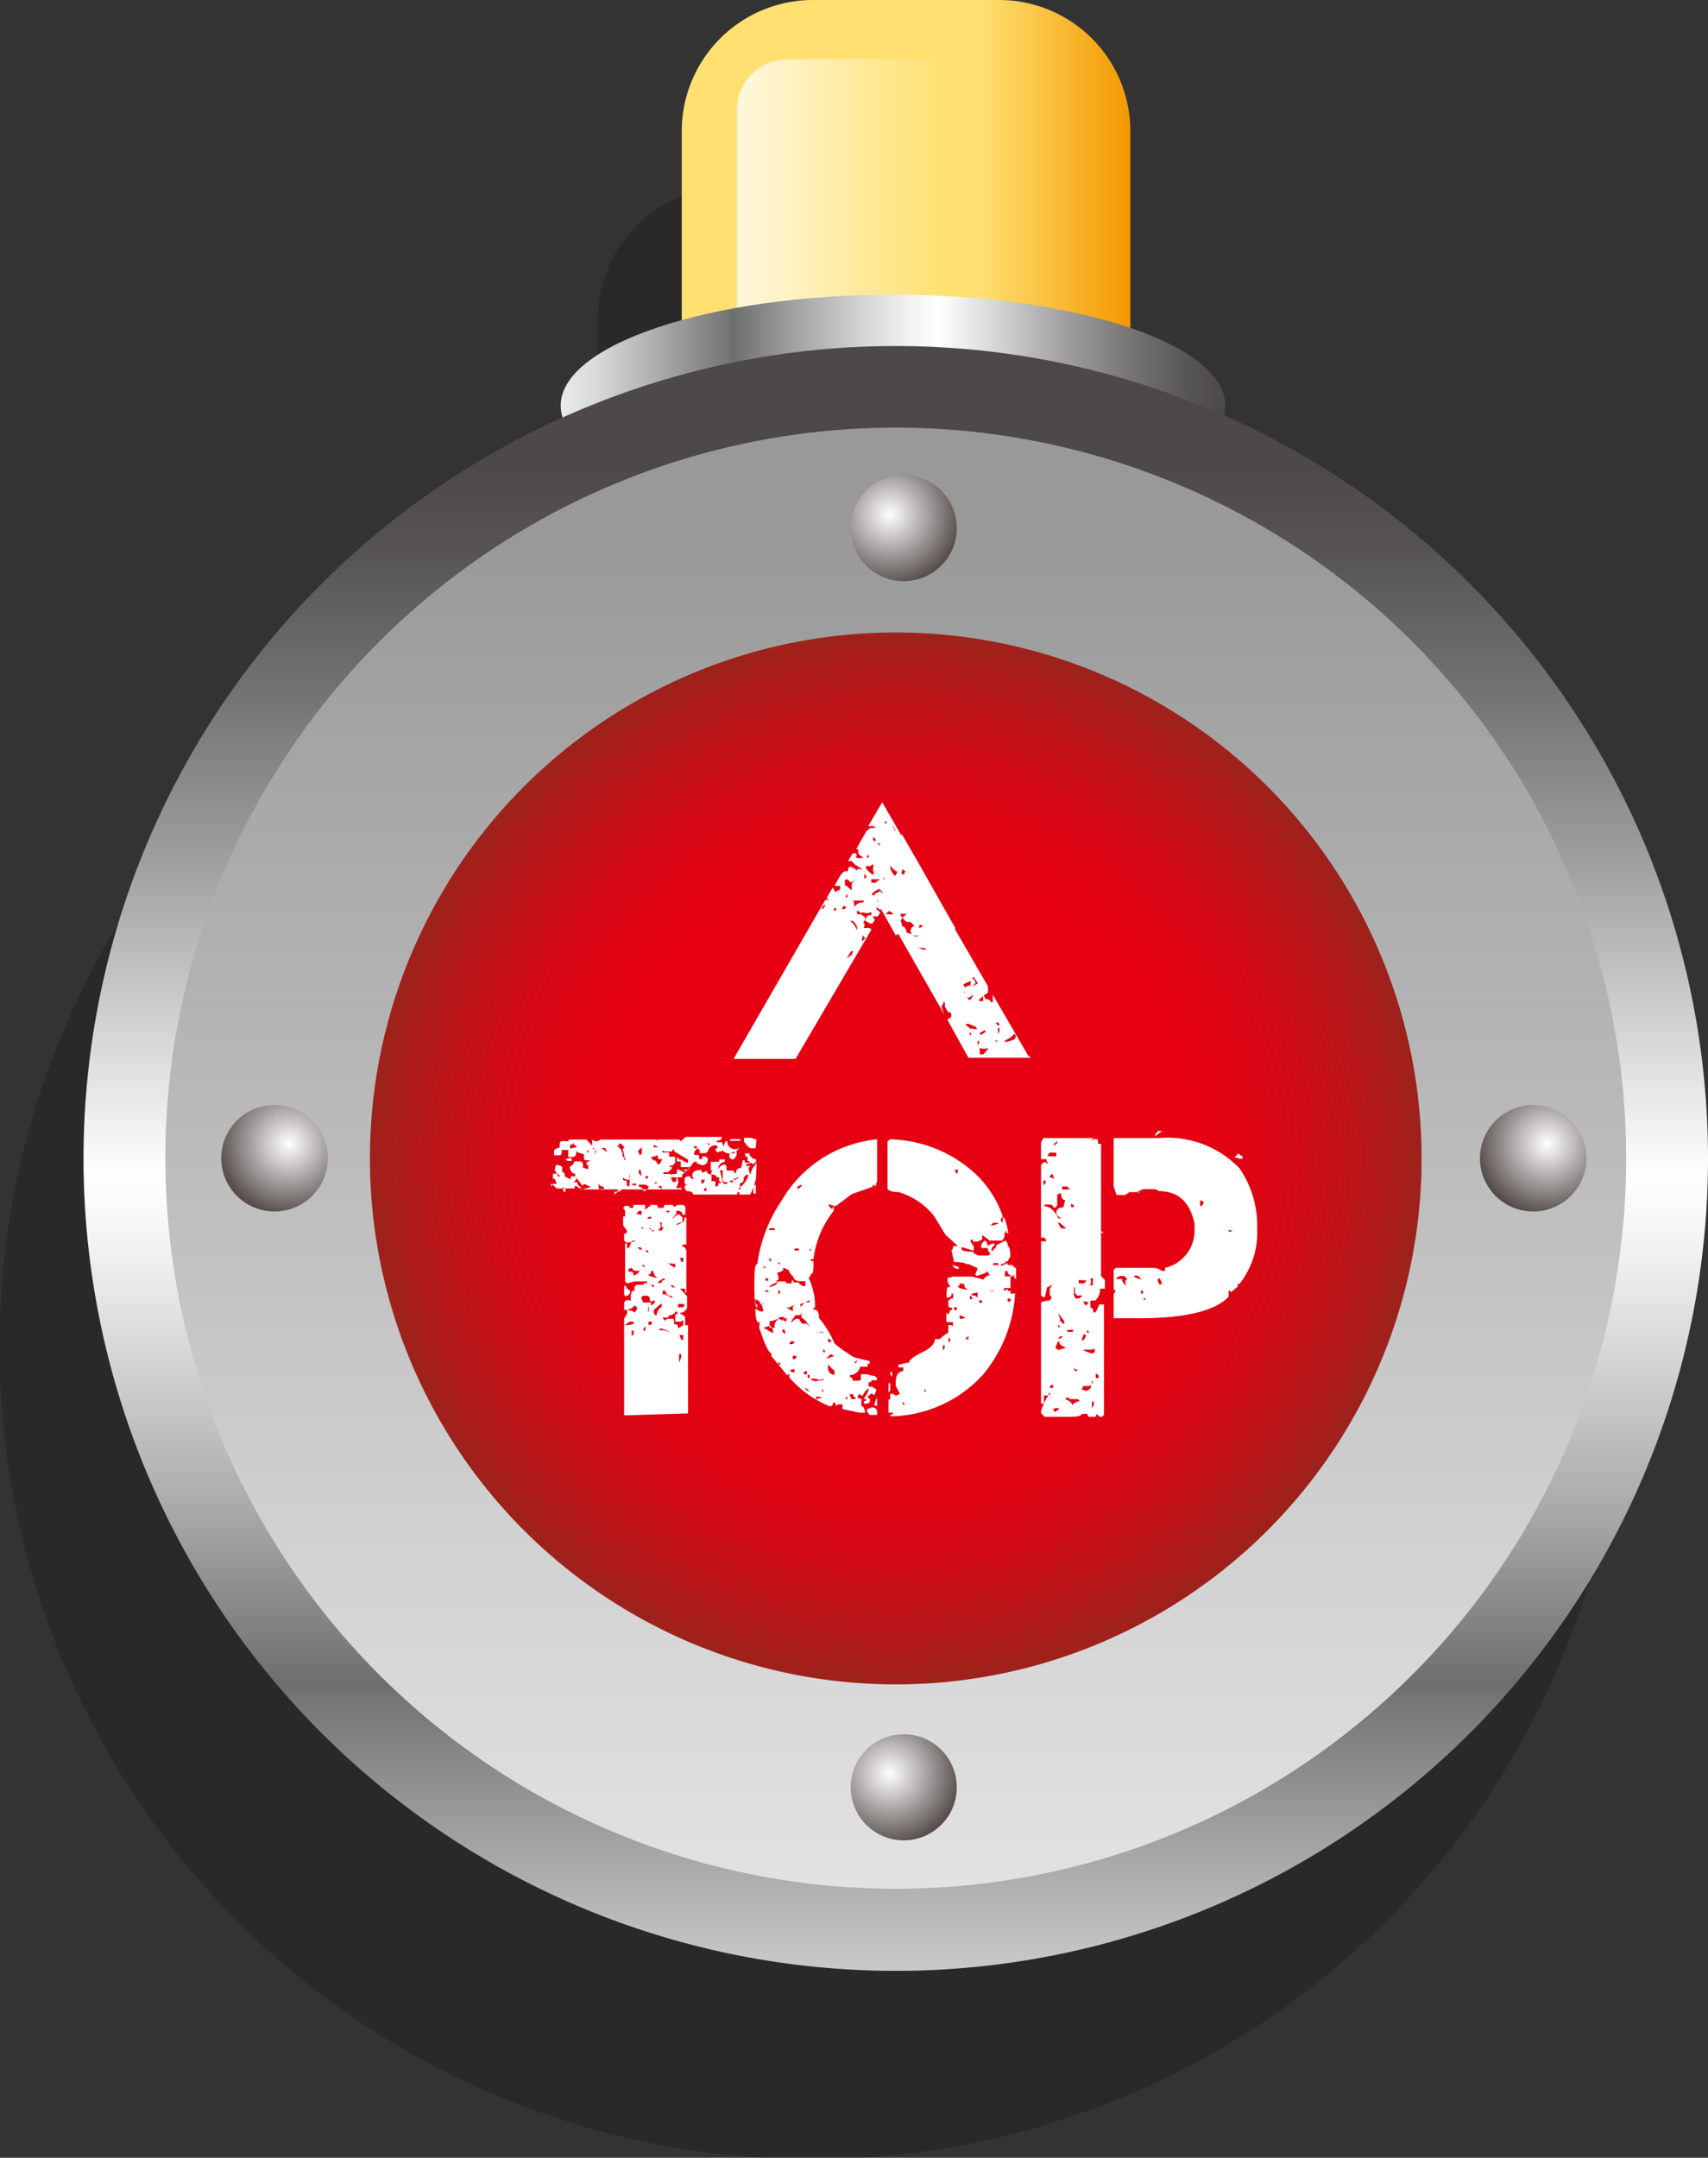
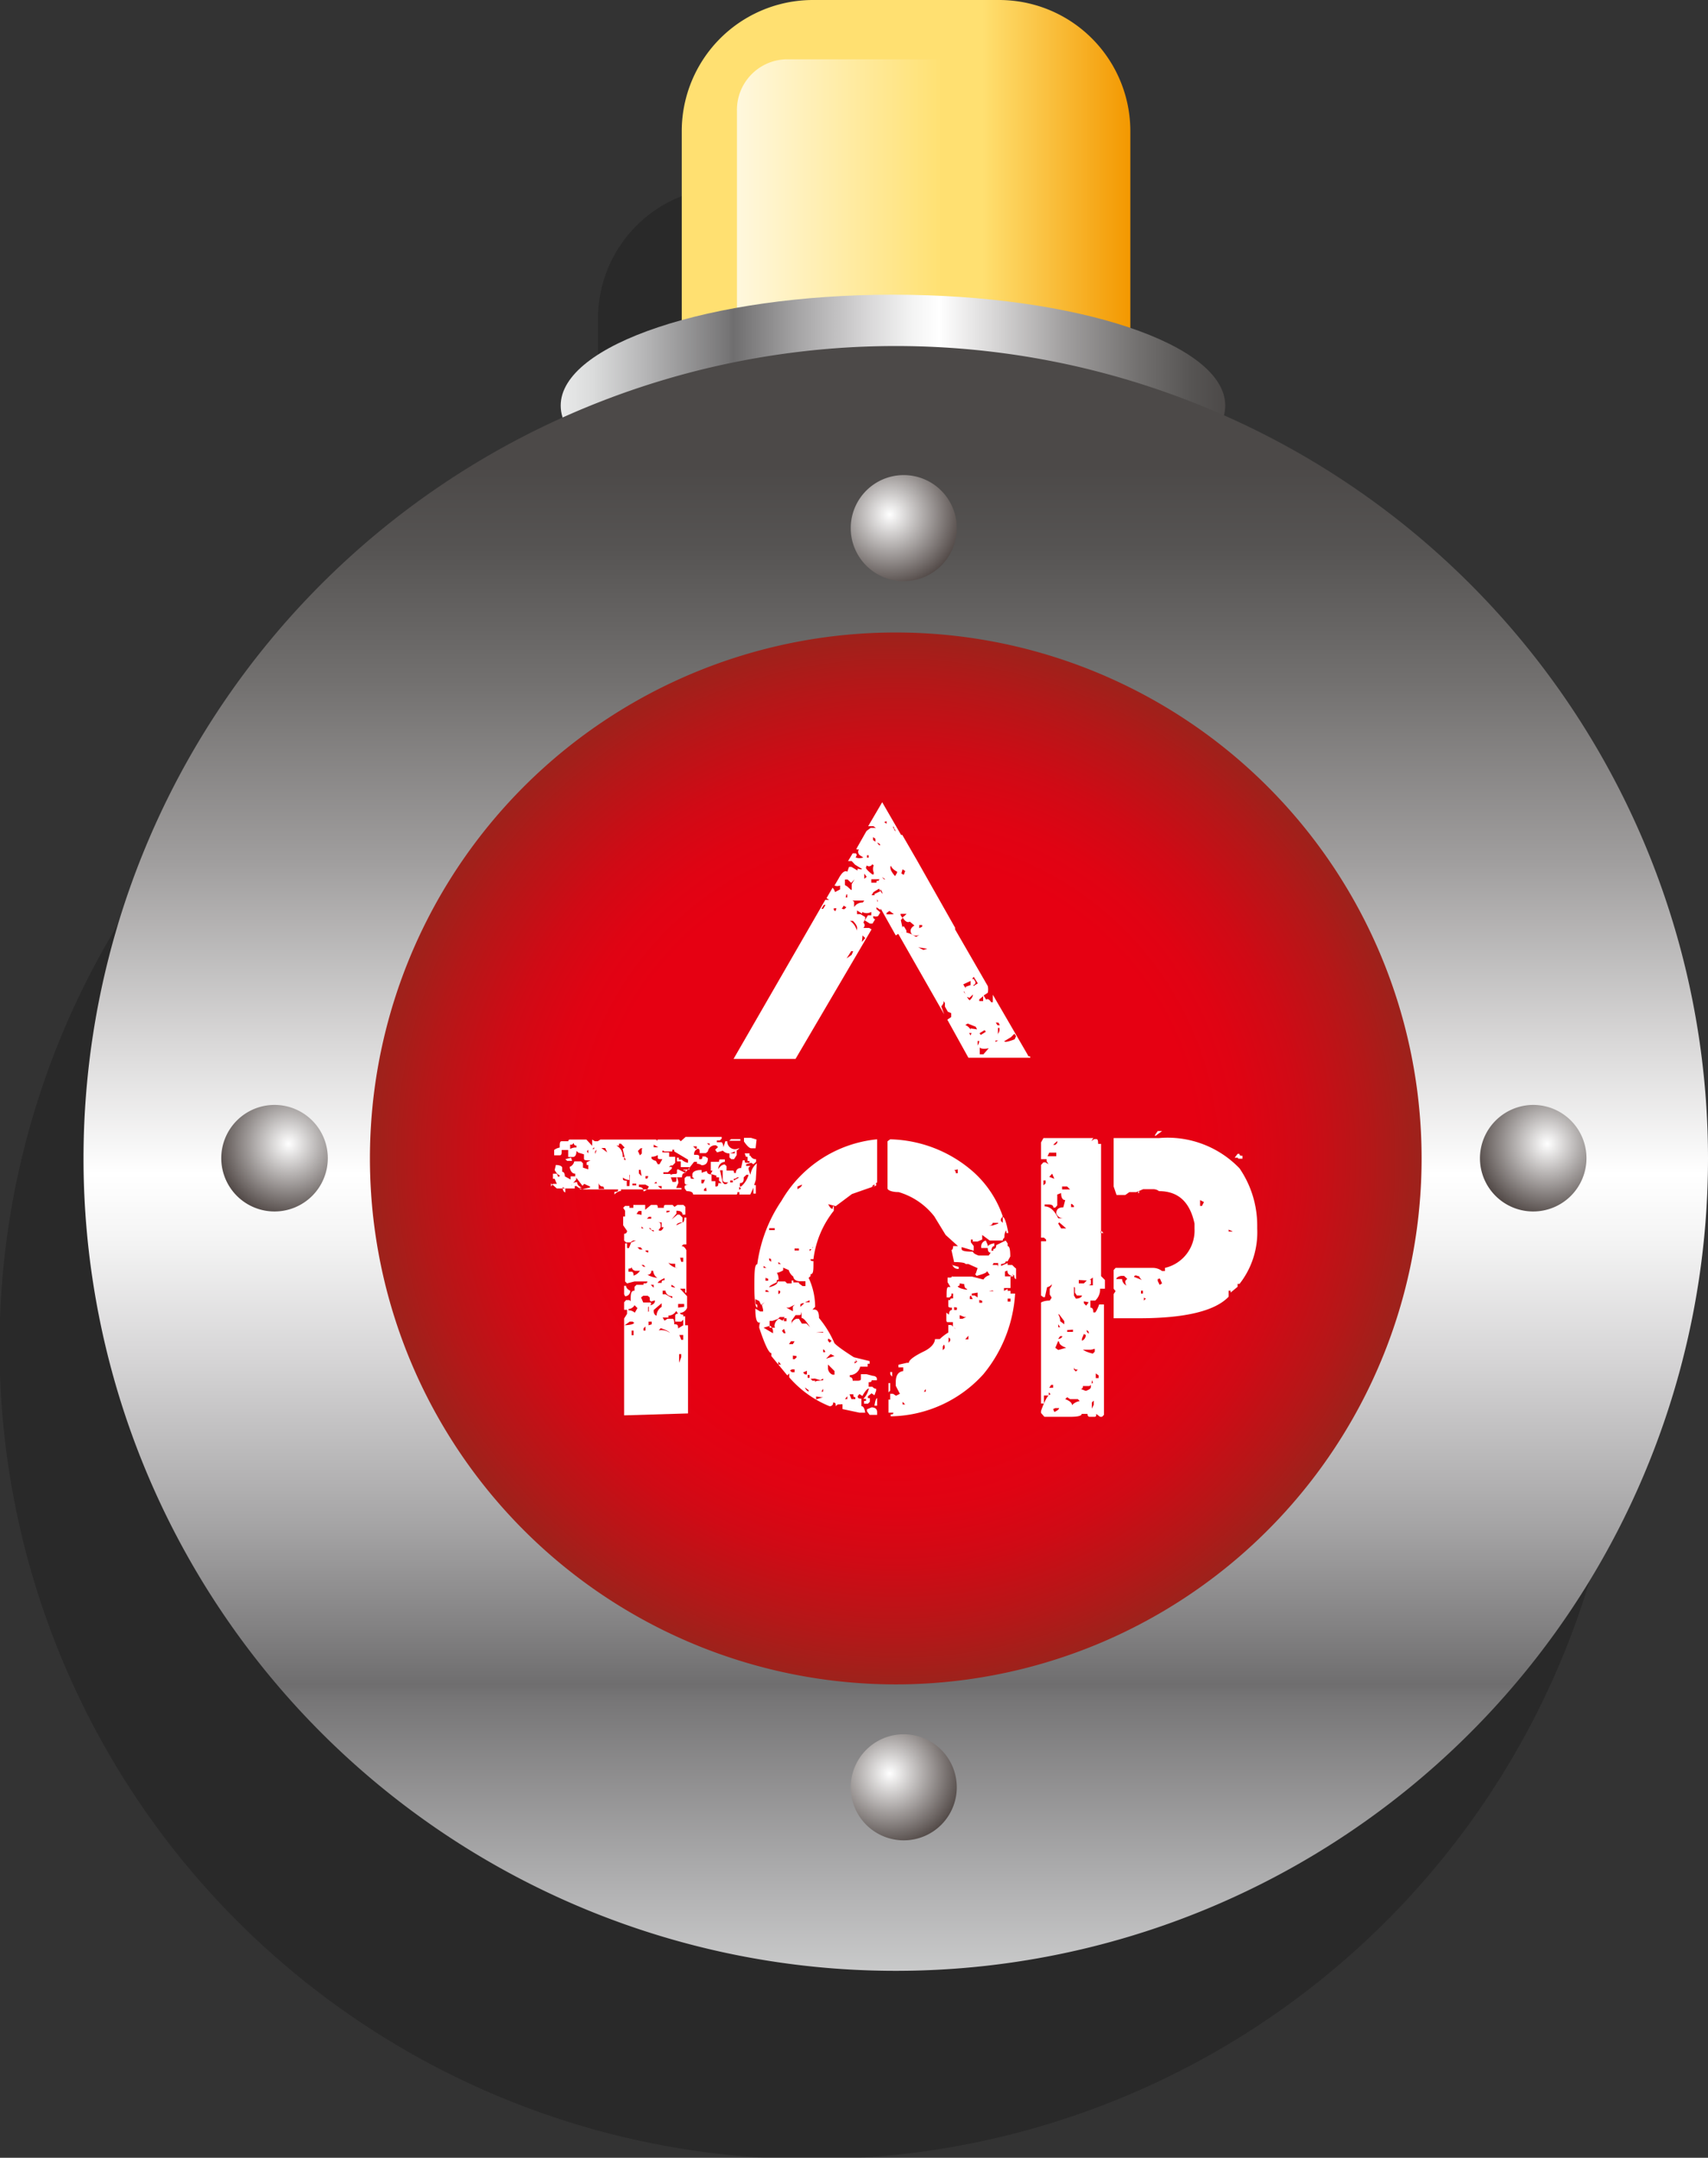
<svg xmlns="http://www.w3.org/2000/svg" xmlns:xlink="http://www.w3.org/1999/xlink" viewBox="0 0 70.55 89.11">
  <rect x="0" y="0" width="70.55" height="89.11" fill="#333333" stroke="none" />
  <defs>
    <style>.cls-1{opacity:0.2;}.cls-2{fill:url(#linear-gradient);}.cls-3{fill:url(#linear-gradient-2);}.cls-4{fill:url(#linear-gradient-3);}.cls-5{fill:url(#linear-gradient-4);}.cls-6{fill:url(#linear-gradient-5);}.cls-7{fill:url(#radial-gradient);}.cls-8{fill:url(#radial-gradient-2);}.cls-9{fill:url(#radial-gradient-3);}.cls-10{fill:url(#radial-gradient-4);}.cls-11{fill:url(#radial-gradient-5);}.cls-12{fill:#fff;}</style>
    <linearGradient id="linear-gradient" x1="28.16" y1="15.68" x2="46.69" y2="15.68" gradientUnits="userSpaceOnUse">
      <stop offset="0" stop-color="#ffe071" />
      <stop offset="0.67" stop-color="#ffe071" />
      <stop offset="1" stop-color="#f39800" />
    </linearGradient>
    <linearGradient id="linear-gradient-2" x1="38.83" y1="9.32" x2="30.42" y2="9.32" gradientUnits="userSpaceOnUse">
      <stop offset="0" stop-color="#ffe173" />
      <stop offset="1" stop-color="#fff8de" />
    </linearGradient>
    <linearGradient id="linear-gradient-3" x1="-297.62" y1="616.68" x2="-297.62" y2="589.23" gradientTransform="translate(639.84 314.38) rotate(90)" gradientUnits="userSpaceOnUse">
      <stop offset="0" stop-color="#eceaea" />
      <stop offset="0" stop-color="#e9eaea" />
      <stop offset="0.05" stop-color="#dadbdb" />
      <stop offset="0.13" stop-color="#b4b4b5" />
      <stop offset="0.25" stop-color="#777677" />
      <stop offset="0.26" stop-color="#6f6e6f" />
      <stop offset="0.36" stop-color="#a7a6a7" />
      <stop offset="0.46" stop-color="#d7d6d7" />
      <stop offset="0.53" stop-color="#f4f4f4" />
      <stop offset="0.57" stop-color="#fff" />
      <stop offset="0.64" stop-color="#dedddd" />
      <stop offset="0.76" stop-color="#a09e9e" />
      <stop offset="0.87" stop-color="#72706f" />
      <stop offset="0.95" stop-color="#565453" />
      <stop offset="1" stop-color="#4c4948" />
    </linearGradient>
    <linearGradient id="linear-gradient-4" x1="37" y1="87.22" x2="37" y2="19.27" gradientTransform="matrix(1, 0, 0, 1, 0, 0)" xlink:href="#linear-gradient-3" />
    <linearGradient id="linear-gradient-5" x1="37" y1="83.26" x2="37" y2="22.15" gradientUnits="userSpaceOnUse">
      <stop offset="0" stop-color="#e8e8e8" />
      <stop offset="0.34" stop-color="#d0d0d0" />
      <stop offset="1" stop-color="#999" />
    </linearGradient>
    <radialGradient id="radial-gradient" cx="36.75" cy="21.25" r="3.83" gradientUnits="userSpaceOnUse">
      <stop offset="0" stop-color="#fff" />
      <stop offset="1" stop-color="#231815" />
    </radialGradient>
    <radialGradient id="radial-gradient-2" cx="36.75" cy="73.24" r="3.83" xlink:href="#radial-gradient" />
    <radialGradient id="radial-gradient-3" cx="211.46" cy="843.95" r="3.83" gradientTransform="translate(907.86 -164.22) rotate(90)" xlink:href="#radial-gradient" />
    <radialGradient id="radial-gradient-4" cx="211.46" cy="895.94" r="3.83" gradientTransform="translate(907.86 -164.22) rotate(90)" xlink:href="#radial-gradient" />
    <radialGradient id="radial-gradient-5" cx="37" cy="47.83" r="21.71" gradientUnits="userSpaceOnUse">
      <stop offset="0.57" stop-color="#e60012" />
      <stop offset="0.66" stop-color="#e00313" />
      <stop offset="0.77" stop-color="#d00a15" />
      <stop offset="0.9" stop-color="#b51718" />
      <stop offset="1" stop-color="#9d221b" />
    </radialGradient>
  </defs>
  <g id="レイヤー_2" data-name="レイヤー 2">
    <g id="デザイン">
      <g class="cls-1">
        <path d="M47.1,24.88a1.76,1.76,0,0,0,.06-.39c0-1.25-1.51-2.38-3.93-3.21V13.16A5.43,5.43,0,0,0,37.8,7.73H30.12a5.43,5.43,0,0,0-5.42,5.43V21c-3.05.84-5,2.11-5,3.54a1.59,1.59,0,0,0,.07.48,33.55,33.55,0,1,0,27.32-.09Z" />
      </g>
      <path class="cls-2" d="M33.59,0h7.68a5.42,5.42,0,0,1,5.42,5.42v20.5a5.42,5.42,0,0,1-5.42,5.42H33.59a5.43,5.43,0,0,1-5.43-5.43V5.42A5.42,5.42,0,0,1,33.59,0Z" />
      <path class="cls-3" d="M38.83,2.45V16.19H32.44a2.08,2.08,0,0,1-2-2.12V4.59a2.09,2.09,0,0,1,2-2.14Z" />
      <path class="cls-4" d="M36.89,12.17c-7.58,0-13.73,2.06-13.73,4.58s6.15,4.59,13.73,4.59,13.72-2.05,13.72-4.59S44.47,12.17,36.89,12.17Z" />
      <path class="cls-5" d="M70.55,47.83A33.55,33.55,0,1,1,37,14.29,33.55,33.55,0,0,1,70.55,47.83Z" />
-       <path class="cls-6" d="M67.17,47.83A30.17,30.17,0,1,1,37,17.66,30.17,30.17,0,0,1,67.17,47.83Z" />
      <path class="cls-7" d="M35.14,21.83A2.19,2.19,0,1,1,37.33,24,2.19,2.19,0,0,1,35.14,21.83Z" />
      <path class="cls-8" d="M35.14,73.82A2.19,2.19,0,1,1,37.33,76,2.19,2.19,0,0,1,35.14,73.82Z" />
      <path class="cls-9" d="M63.32,45.63a2.2,2.2,0,1,1-2.19,2.2A2.21,2.21,0,0,1,63.32,45.63Z" />
      <path class="cls-10" d="M11.34,45.63a2.2,2.2,0,1,1-2.2,2.2A2.2,2.2,0,0,1,11.34,45.63Z" />
      <path class="cls-11" d="M58.72,47.83A21.72,21.72,0,1,1,37,26.12,21.72,21.72,0,0,1,58.72,47.83Z" />
      <path class="cls-12" d="M30.53,47.41c0,.05-.12.13-.37.22v0l.19,0c0-.08,0-.11.08-.11l0,.18-.11.17v0h-.11l-.08-.07v-.17a.34.34,0,0,1-.27-.11v0l0,0h0l-.24.07-.08-.11.12-.11v0l-.08-.07a.3.3,0,0,0-.34.25h0l0,0v0l-.08.07h-.26c0-.12,0-.18-.08-.18h0a.24.24,0,0,0-.15.25c.14,0,.21,0,.21.07h0l0,.11h.05c.05,0,.08,0,.08-.11l0,0h.12l.11.07c0,.2-.09.29-.26.29,0,0-.07-.06-.19-.06v-.08h-.12c-.24.31-.38.47-.42.47s-.08.06-.08.17l0,0H27.9l-.19,0v0l.07.19,0,0h.08c.06,0,.08,0,.08-.14s.08.06.08.18h0l-.09.21H28l.15,0v.06h-.88l-.26,0-.35,0H24.12a.56.56,0,0,1-.31-.14h-.07l0,0v.1h0l0,0-.19,0H23l-.24-.21V49l.08-.11,0,0H23l-.09-.21h-.07v-.21H23l.06.14v0h0l.08-.07v0c-.07,0-.14-.07-.23-.22l.05-.21c.17,0,.26.06.26.11v.17c.07,0,.11.07.11.19l.24.13h0v-.13h.23v.13l-.19.22V49h0c0-.12.07-.18.23-.18h0c0,.1.06.17.19.22v0h-.08v.07h.11l.31-.07V49l-.24-.11-.07.08-.3-.39,0-.11h0c-.12,0-.2-.1-.23-.28a.31.31,0,0,0,.19-.23H24l.08.08v0l0,.18,0,0h0l.22.07v-.18l0,0h-.07V48l.16-.08h0v0c-.18,0-.27,0-.27-.07v-.07l0-.11h0l-.23-.07,0,0v0l-.08-.07c0,.16-.05.25-.15.25l-.19,0,0-.29,0,0H23.2c0,.15,0,.22-.08.22h-.23v-.22s.08-.07.23-.1c0-.17,0-.26.08-.26h.27v.08h0c0-.1,0-.15.08-.15h.67l.24.26v-.26h0l.11.07h.12l.11-.07h2.26c.05,0,.07,0,.07.11h0c0-.07,0-.11.08-.11h.84l.07.07v0l0,0v0h0l.2-.18h1.49v.07l-.08.08v0l-.12,0v.07h.2s.07.07.07.21h0l.08-.25h.08l0,0h0l0,0A.32.32,0,0,0,30.53,47.41Zm-7.6-.29,0,0h0l-.08-.07,0,0h0Zm.31,1.9h0v0c0,.14.06.22.11.22h0v-.15Zm.39-1.08h-.2l-.08-.07.24-.06,0,0Zm.18-.63a.1.1,0,0,1-.11-.11l-.07.07,0,0h-.08v.18h0a.45.45,0,0,1,.26-.06Zm.49.17h0l-.06.07.06.08Zm.24-.1h0l-.07.07v0h.07l0,0Zm.11.1-.07.07,0,.11h0ZM24.92,49a.17.17,0,0,1-.19-.18h0l0,.28h.23ZM25,47.41h-.16l.24.18,0,0Zm.65-.18h-.08v.08l0,0h0l-.11,0v0l0-.11h0v.11a.48.48,0,0,1,.26.47h.08l-.08-.33.08-.06Zm0,1.89,0,0h-.12c0,.07,0,.1-.15.1v.11a.46.46,0,0,1,.27-.15v.08h0Zm.37-.6H26l0,.21h0a.43.43,0,0,1-.27-.1h0v.06c0,.05.05.07.16.07l0,.22H26Zm-.24,9.93v-4l.12-.19,0-.12v0l0-.05h-.12v-.31l.08-.09H26l.05.05c0-.29,0-.44.16-.44l0-.16.08-.08h.29V53c.1,0,.16,0,.16-.08h-.33l-.2,0v0L25.9,53h0l-.08-.08V51.35h.08v.19h.08l.09-.23.2-.08,0,0h-.12l-.12.08h-.17l-.08-.08v-.28l0,0a.11.11,0,0,0,.12-.12l-.16-.23v-.36h.08V50l-.08-.12v0l.08-.08H26v.08h-.09v0h.25v-.12h.49v.2h0l.24-.2h.2c.05,0,.08,0,.08.12h.25c0-.08,0-.12.08-.12h.28l.08.08.12-.08h.25l.08.08v.32h-.12c0-.11-.08-.16-.25-.16h0l0,.12-.2.24v0l.24-.2h.09l.12.12v0l0,.2c-.16,0-.25.07-.25.12v0l.25-.12c.05,0,.08-.07.08-.2h.08v1.11l-.12,0-.08.07c.08,0,.15.06.2.17v1.75H28.3v-.16h-.21l.29.31v.48a.34.34,0,0,1-.29.21c0,.05.05.07.13.07v.21l-.08.08h-.25v-.25s0-.08.12-.08l-.08-.11a.37.37,0,0,1-.32.19v.08h-.24l0,0,.08.13.12-.08h.21c.05,0,.07.08.07.23.11,0,.16,0,.16.17l.21-.13h.2v3.64Zm0-5,0,0V53.1h.08c0,.08.06.15.17.2a.21.21,0,0,1-.21.23Zm0-5.68h0v.13h.07v0Zm.35,6.81h-.12l-.21.15Q26.19,54.71,26.19,54.62ZM26,47.48h0l-.11.11h0Zm.42,5h-.13a.18.18,0,0,1-.2-.2h0c0,.07,0,.11-.13.11v.13l0,0,.13,0c.05,0,.08.05.08.16A.5.5,0,0,0,26.44,52.47Zm-.21,1.75h0l.12-.21-.12-.12h0a.31.31,0,0,1-.25.16v.05A.39.39,0,0,1,26.23,54.22Zm-.13-6.87,0,0h0v0h0l0,0v.07h0Zm.09,7.78v-.19h-.08v.19Zm.11-6.26-.16,0v.07h.16Zm.22,1.29,0-.16-.12,0-.09.12Zm-.08,1.43h.12l-.08-.09h-.13Zm.32,2.63s0-.08.12-.08v0H26.8v-.05l0-.19c.17,0,.25-.11.25-.16v-.05l-.16.05h0l-.05-.05c0-.1,0-.16-.07-.16v-.23h0l0,.2-.2,0h0l-.09.07v0l.09.21h.12l.2,0v.08l-.12.11,0,.25Zm-.2-6.81h-.08l-.11.11.08.18h0l.08-.07,0-.18Zm.12,1.5h0l-.27,0v.1c.13,0,.19.06.19.18A.31.31,0,0,0,26.8,49Zm-.2-.61h-.07v.15l.11.11h0v0Zm.12,2.42-.08-.08h0v.08Zm0,1.58h.08l-.08-.07h-.08Zm.08,2.64v-.17l-.08.08v.09Zm.12-3.19v0l0-.12h-.12s0,.08.12.08v.08Zm0-3.19h-.12v0l0,.1h.08Zm.12,1.76v-.08H26.8l-.08.08Zm.28,2.46a.38.38,0,0,1-.2-.31h-.08a.14.14,0,0,1-.16.16v0S26.9,52.75,27.2,52.78ZM27,50.87V50.8c-.08,0-.12,0-.12-.08H26.8v0Zm-.08,3.82,0-.11v0h-.13v.15ZM27,53.18l0-.12h0l0,0h-.12Zm0-5.91H27l0,.11,0,0h.19v0Zm0,6.87c0,.13.08.19.12.19a.44.44,0,0,1,.21-.36v-.15L27,54.1v0Zm.36-6.27c-.13,0-.19,0-.19-.06l0-.11a.47.47,0,0,1-.26.07v.07s.06.08.18.1l0,0,.08.14h-.08v0h.15Zm-.26.93h0l-.08.07h.12Zm.75-1.25v.11h0l0-.18h-.08v.07h-.15l-.19,0-.07-.21h0l0-.18h0l0,0h0l.08.36h-.08v.07h.28v.18l.14,0,.11,0v.25l-.11.11,0,0h-.07l-.08.06h.12v.07l-.16.15h0l0,0,0,0h0l-.19,0v.07l.3,0,0,0v.07h0c0-.05.07-.07.2-.07s0-.19.11-.19l.31.15v-.11h-.09V48.3l.05,0v0l.19,0h0V48.2l-.23,0,0,0v0l-.12,0v-.24h-.16v-.15h.08v.08h0l.12,0v0s.09.1.26.13v-.13Zm-.52,3.13,0-.2h-.21v0c.11,0,.17,0,.17.12v.08l-.09.12v0C27.3,50.86,27.36,50.8,27.41,50.68Zm0-1.7h-.15s.05.07.15.11Zm0,4,0,0c0-.07,0-.11.12-.11v-.09c-.19.09-.28.16-.28.2v0Zm.36,2.11,0,0c0-.08-.16-.16-.4-.24l-.08.09A.61.61,0,0,1,27.77,55.13Zm.08-1.48h0v-.08c-.19,0-.28-.13-.28-.23h-.12v.15l.12,0Zm-.2-.95v0l.05,0h-.17v0Zm.09-2.62V50h-.13v.08Zm.23,2.3v-.15c-.2,0-.31,0-.32-.16h0v0Q27.61,52.28,28,52.38Zm0,.84s-.05-.08-.16-.12v.08Zm.37.79v-.12h-.25V54Zm-.21,2.31.09-.24,0-.12h-.09v.36Zm.17-4.17,0-.17h-.13l.05.17Zm0,3.22,0-.2-.16,0v0l.08.2Zm3-6.61-.07.22h.07v.35h-.1l0-.24v0h0l-.13.28h-.45v-.1h-.08c0,.07,0,.1-.07.1H28.63c0-.09-.09-.14-.27-.14l0,0-.08-.11V49c0-.05.07-.07.2-.07v0c-.13,0-.2,0-.2-.11v-.17l.08-.07h.16c0,.07,0,.1.08.1l.19,0,0,0v0l0,0h-.11l-.08-.07v-.11c0-.12.16-.18.33-.18h.05l0,.11.22-.07c0,.09.06.14.19.14v.28h.16v.22l0,0v0c.08,0,.12,0,.12-.14l.23,0,0,0v0l0,0h-.09l-.11-.1,0-.14h-.11l0,0v-.07l-.23-.07.07-.14h-.07v-.36h.15l.19,0c0-.07,0-.1.07-.1h.17l0,.1a.29.29,0,0,0-.27.3h0c.08-.12.16-.19.27-.19l.07.07,0,0v.18h.23c.05,0,.08,0,.08.1h.08a.18.18,0,0,1,.21-.2l0,0v0l.07-.32,0,0h.08c0,.07,0,.1.08.1h.12v-.07h-.08l0-.18v-.07h0v.07h-.07l-.05-.14h.2v.1H31l0,0h0a.23.23,0,0,0,.23.14v.11l-.11.1-.09-.06-.21.06v.07H31v0l-.08.07,0,0h0v.07l.07.21H31a.75.75,0,0,1,.26-.46h0Zm-3,6,0,0,0-.28v-.08h.08v.4Zm.56-7.38-.05,0h-.1l.1.1.05,0Zm.3,1.38h0l-.11,0v.15h.08l.07-.15Zm.08.32-.08.07v.07h0l.11,0v0Zm.15-1.82-.11,0,0,0v0l.11.08,0,0Zm.77,1.61c-.14,0-.21,0-.23-.11l0-.14,0-.25h-.11l.11.5.07.07h.08Zm.5-1.79v.07l-.2,0-.26,0,.08-.07Zm-.31,1.71h-.11v.08l.11,0Zm.26-.13h-.08s-.05.06-.14.06v.07l.18-.1h0Zm.31-.11,0,0h0l-.12.11,0,0v.06c0,.12-.05.18-.16.18V49h.05A1,1,0,0,0,30.92,48.52Zm-.31.5v.13l.08-.06Zm.68-1.59-.18,0c-.07,0-.17-.09-.3-.28h0v-.15h.29l.23.07Z" />
      <path class="cls-12" d="M36.23,47.05l0,0v1.78L36,49v0l.12,0c0-.08,0-.12.07-.12h0v.08l-1,.35-.67.5-.31-.08c.06.12.11.18.16.19s0-.11.07-.11V50a4,4,0,0,0-.84,2l0,0h-.12c0,.05,0,.08.12.08l0,0v.07c0,.31,0,.47-.12.47h0l0,0v.08l-.08.07-.11,0,0,0v0l0,0h0l.11,0a2.84,2.84,0,0,1,.27,1.2l-.11.11h0v0h.07v0c.14,0,.2.12.2.35l0,0a4.27,4.27,0,0,1,.62,1c0,.06.27.27.82.62l.65.16v.11l0,0v0l0,0h-.08v.12h-.08v0l0,0v0l-.23,0a.45.45,0,0,1-.43.35v.08q.12,0,.12.15v0l.15,0,0,0v0c.12,0,.19,0,.19-.08v-.08l0-.11h0l.15,0h.08l.27.07v0c.1,0,.16.07.16.11l0,0v0h0l0,0V57l0,0v0l0,0h0L36,57c0,.05,0,.08-.12.08l0,.19h0l.16,0s.05.08.15.08v.08l-.07.19h0L36,57.54l-.15.12v.08h.08v.15l-.08.08-.16,0v-.12h.08v-.08l-.11,0a.89.89,0,0,0,.23-.43c-.06,0-.15.1-.27.31l0,0h0l-.12-.08h0l-.07.08c0,.07,0,.11.15.11l0,.12,0,.19,0,0h0v0c.08,0,.13.09.16.27H35.5v0l-.7-.15,0-.2L34.6,58l-.08.07c0-.1,0-.15-.11-.15h0a.13.13,0,0,1-.15.15,4.36,4.36,0,0,1-1.66-1.19l0-.16,0,0h0l-.08.08L31.86,56l0-.12h0c-.1,0-.27-.35-.5-1.05,0-.23.09-.35.27-.35l0-.19c.05,0,.08,0,.08.12l0,0h0l0,0v-.12h.12l.08.08-.12.11,0,0v.08l0,0h0l0,.27.2,0v0a.44.44,0,0,1,.38.23l0,0,0,0h.08l-.08-.23h0l.12,0v0l.11.08,0,0h.08V55l.08-.08v0l0,0v0l0,0,0,0h0c0,.11,0,.16-.12.16h0c-.12-.12-.21-.19-.27-.19l-.07.07h-.16c-.06,0-.11-.07-.15-.19a.35.35,0,0,1,.19-.31l0,0v0l.15.08,0,0v0l0,0,.08-.15,0,0,0,0h-.08l0,0h0l-.12,0v0l-.08.08v0l-.23.08h-.35v.07h-.19c-.11,0-.16-.19-.16-.58l.2.12h.12v-.08l-.05-.19.12-.12h0l-.15.12-.08-.16,0,0-.16-.08c0,.15,0,.23.08.23l0,.12c-.08,0-.12-.29-.12-.85s0-.94.12-.94l0,0v0a6.09,6.09,0,0,1,1-2.62A5.14,5.14,0,0,1,36.23,47.05Zm-5,7.32h0l.16,0v0l-.12.12h0Zm.31.46,0,0v0l.39.23v-.08a.29.29,0,0,0-.12-.23l0,0h0Zm0-2.55v.08l.12,0v0Zm.08,1v.07h.15l-.08-.07Zm0-.51v.12l.11,0v-.08l0,0h0Zm.73-.42v0l0,.11a.8.8,0,0,1-.35.12q0-.1-.15-.12l0,0v0c.2,0,.31.13.31.39h0c-.06,0-.08,0-.08.11-.21.09-.31.16-.31.2h0c.23-.06.35-.13.35-.24l.23,0v0l0,0h.08l0,0v0l0,0,0,0h0l.08.08,0,0h.19v0l0-.12h.07v.08H33l0,0V53h0l.15.11.12,0,0,0v0l0-.2h-.23v-.07h0v.07c-.18,0-.27-.1-.27-.19v0l0,0h0a.49.49,0,0,1-.19-.27Zm-.58-1.63v.08H32v-.08Zm0,1.24v.08l.08.07,0,0V52ZM32,53.56v0l.11-.12h0Zm.15-.27,0,.15s.08,0,.08-.12v0Zm0,2.94v.12h0l.11,0-.07-.08Zm0-4.11v.08h.11v0Zm.23,2.32,0,.12,0,.12h0l0-.12.11,0v-.12Zm0,1.87v.11l0,0h0v0l0-.11ZM32.59,54l-.11,0h0v0l.27.15h0l0-.19.08-.08h0Zm0,1.51.16,0,.07-.12h-.15Zm.5-1.32c0,.08,0,.12-.07.12l-.16,0v0l0,0h0l-.16.23,0,.16h0c0-.1.06-.18.19-.24h.12v0H33l.12.2h.19l0,0h0l.15.15h0c-.16-.25-.27-.38-.35-.38v-.2Zm-.46,2.41.08.07,0,0v0l.11,0,0-.12h-.11Zm.12-.62,0,.15h.07l.08-.07V56l0,0,0,0Zm.07-4.42v.08H33v-.08ZM32.94,49v.11c.11-.06.18-.12.19-.19h0Zm.12,7.86h0l.07-.08v0Zm0-3,0,.11.16-.15h-.08Zm.11,2.82.08.08h.08l0-.15h0Zm.08.62v0a.27.27,0,0,0,.27.19h.19v0l-.19,0-.12,0,0,0v-.08Zm0-3.52,0,0v0l.19,0v-.08h0Zm.11,3v.12h.08v-.12Zm.2-5.27c0,.06,0,.08-.12.08v.08h0l.15-.16Zm-.08,5.43,0,0,0,0v0l.08.08.11,0v.08h0c0-.06.06-.08.16-.08L34,57v-.07l-.11.07-.23-.07Zm0-.7v.16h0l0-.16Zm.23,1.43,0,.12h0L34,57.7v0h-.07l0,0Zm0-2.64v0H34V55ZM34,57.35l-.07.12H34l0-.12Zm0-1.63,0,0v0l0,.12,0,0h.08C34.1,55.82,34.06,55.75,34,55.72Zm.31.2-.19.19.35-.11v0Zm-.11-.63v.08l.07.08.08-.08-.11-.08Zm0,1.06v.15a.3.3,0,0,0,.19.27h.08v-.15Zm.46,1.23v0l0,0h.12v0Zm.24.2,0,0v0h.08l0,0v0H35v-.12Zm.19-.2.08.2h.16V57.7c-.06,0-.08,0-.08-.12Zm.28-1.35,0,0v0h-.07v.08l.11-.08,0,0v0l-.08-.08ZM36,58.12c.15,0,.23.07.23.2l0,.11h0l-.31,0v0l-.11-.15,0,0h0v-.08Zm.23-.38h0v.31l0,0v0l-.11,0C36.15,57.85,36.19,57.74,36.23,57.74Zm.54-10.69a5.38,5.38,0,0,1,3.45,1.36,4.36,4.36,0,0,1,1.2,1.82l-.08.11v.08l.08.08v-.24c.07,0,.15.22.23.66h-.08v-.11s-.08.08-.08.23-.07.07-.07.19l0,0h-.54L40.57,51h0l0,0v.19l-.19.08h-.2v-.08H40.1v.11l.12.16h0l0,0h0v.19l-.5-.15v.08c0,.08.16.11.47.11,0,.05.07.1.23.16l.11,0,0,0v0l0,0h0l.15,0,.16,0,.08-.12c-.08,0-.12-.06-.12-.19l-.15,0-.12,0V51.5a.25.25,0,0,1,.19-.27l.08.19,0,0v.08h0c0-.07.09-.12.27-.16l0,0v.12c-.07,0-.11.07-.12.19h.08v-.07c.08,0,.12-.06.12-.16l0,0v0h-.07v0h.07l0,0h0l.39-.19.08.12,0,.11c.08,0,.11.15.11.43l-.11.2,0,0h-.08c0,.06-.06.1-.19.11l0,0v.08l.27-.12,0,0v.08h.19l.08.08,0,0v0l.08.07,0,0,0,.2,0,.23c-.05,0-.08-.06-.08-.16h-.15V53l0,.19-.15,0-.12,0,0,.12.15-.08v.08h.12l0,0h0v0l0,.11h.19a5.77,5.77,0,0,1-1.31,3.33,5.26,5.26,0,0,1-3.83,1.74v-.08c.07,0,.11,0,.11-.07H36.7v-.54h.07v-.24h.12l.12.08h0l.16-.08L37,57.23v-.15c0-.28.1-.43.31-.46l0,0,0,0v-.15l-.2,0v-.11l.35-.08v0l0,0v0h.08c0-.11.21-.27.62-.47s.46-.43.46-.51h.28v0l0,0v0l0,0h-.08v0s.12-.13.35-.27v-.12l0-.19,0,0h.08l0,0,0,0h0a.1.1,0,0,1,.11.11h0V54.6h-.19c-.06,0-.08,0-.08-.12l0-.27h0l.11.08h0l0,0c0-.13.05-.19.12-.19V54c-.1,0-.15,0-.15-.08v-.23l0,0v0l0,0h.08c0-.05,0-.07.12-.07l0-.2h-.07v.08l-.08.08h-.12v0c0-.29,0-.43.08-.43h.08v0l-.12-.2v-.19h.08v0l0,0h0c.07,0,.11,0,.11-.12h0v.08H40l.15,0,.47.12a.43.43,0,0,1,.3-.19l.08.07h0v0c-.08,0-.12,0-.12-.07h0l-.11-.16c0,.07-.17.13-.43.2l-.07-.08H40.3l0,0h0l0,0v0l.08-.24L40,52.2h-.12l0,0,0,0h0c0-.05-.2-.08-.47-.08l-.11-.5s.07,0,.07-.16l.2,0L39.06,51l0,0v0l-.47-.77a2.91,2.91,0,0,0-1.47-1c-.31,0-.46-.09-.46-.15V47.13Zm0,9.61h.08l0,.19h0l-.07-.08v0Zm-.07.46h.07v.31l-.07.07Zm.58.77,0,0V58l.11,0V58Zm0-.89v0l.11,0V57Zm.88.47v0h.08l0-.11h0Zm.78-1.82,0,.11h0l.08-.08V55.6L39,55.53C39,55.53,38.94,55.57,38.94,55.65Zm.24-.32,0,.12h0l.07-.08v-.08l-.07-.07C39.2,55.22,39.18,55.26,39.18,55.33Zm.15-3.09.27.08,0,0v.08l0,0v0l0,0a.24.24,0,0,1-.27-.27Zm.08,3.25v0l0,0h.11v0Zm0-1.51v0l0,.12h.11L39.53,54Zm0,.85.08.08h0l-.07-.08Zm0-6.5v0s.07,0,.07.12h.08v-.16ZM39.64,53c0,.07,0,.11-.08.11l0,0h0v0c0,.06.14.12.42.16,0,.07,0,.11.08.11l0,0v0c-.08,0-.12-.06-.12-.16l0,0h0c-.07,0-.11-.07-.11-.19Zm0,1.31,0,.15h.12l.15-.07,0,0v0l0,0h-.07l0,0Zm.23,1,0,0,0,0H40l0-.15Zm.27-1.89,0,0h0l0,0v.08l0,0h.12l.12.08v-.2h0Zm-.08.12v0l0,.11,0,0h.12v0l-.08-.15Zm.16-1.59v.12h0l0-.12Zm.15-.27v0l-.07.08v0Zm.08,2,0,.12h.12v-.08ZM41,50.5c0,.07-.06.11-.19.11v0H41l.23-.08V50.5h-.07l0,0h0Zm-.15,2.82v0h.19L41,53.29ZM41,52.24l0,0v0l0,0h.16c.05,0,.07,0,.07.16l0,0h0l0,0,0-.24h-.19Zm.51.27,0,.2.11,0,.12,0,0,0v0l.11,0v-.16h0c0,.08,0,.12-.08.12s-.16-.07-.16-.2Zm.11,1.12,0,.12h.12v-.12Z" />
      <path class="cls-12" d="M43.1,47h1.06l0,0,0,0h1v0l-.08.12v0h0l.12-.08h.08c.06,0,.08.06.08.2l.12,0v5.46h0l0,0h0l0,0v0l.16.16v.36h-.08l0,0v0h-.12a.63.63,0,0,1-.2.49h-.2V54c.08,0,.12.06.12.2h.08s.09-.11.16-.33l.2,0v4.56l-.08.08h-.08l-.16-.12h0c0,.08,0,.12-.08.12H45s-.08,0-.08-.12h-.24c0,.08-.16.12-.49.12H44l-.17,0-.16,0h-.53L43,58.35v-.08c.16-.46.3-.69.4-.69v0l-.08-.08v.13l-.2,0v.13l0,.2H43V53.79s.12-.08.36-.08l.08-.12-.08-.13v-.24l.08-.12V53h0c0,.07-.06.12-.19.16l0,0-.09.41H43.1L43,53.5V51.26h.21v-.07l-.09-.08-.12,0v-3L43.1,48h.08l.13.08v0l-.08-.13v-.08l0,0v0H43v-.69Zm0,1.75,0,.2.09-.08v-.12Zm.17-1,.36,0,0,0V47.6h-.29Zm.4,1.58v.25l0,0h0l0,0v.2l-.08.09h-.08c0-.09-.07-.13-.21-.13h-.15v.08c.21,0,.4.16.56.49h.21v0a.3.3,0,0,1-.29-.2c0-.17.1-.25.29-.25L44,49.56c-.11,0-.17-.1-.17-.29Zm-.33-.73,0,0v0l0,0v0l.21.08h0v0l-.09-.21Zm0,8.71v0h.16v-.12h-.08ZM43.5,54v0h0l.09-.08v0h0Zm0-6.72h.09l.08-.08v-.08h0Zm0,10.91.05.12c.12-.05.19-.11.2-.16v0h-.16Zm.21-2.81-.12.28.12.09.33-.09v0c-.19-.07-.29-.15-.29-.24Zm0-1.1v0a.47.47,0,0,1,.08.28l0,0h0l.17.13v-.13l-.21-.28Zm0,.41v.12h.08v0Zm0,.6h0c.11,0,.17-.07.17-.11h-.09Zm0-4.76v0l.12.2h.21l-.29-.25ZM43.87,49l0,0,0,0v.12l.21,0h.12v0L44.08,49h0l0,0,0,0ZM44,57.78c.18.07.28.15.28.25h0a.55.55,0,0,1,.32-.17l-.08-.08H44.2l-.12-.08Zm.08-2.85V55h.24v-.09Zm.16-5.21v0l0,0,0,.05v.08l.12,0V49.8l-.08-.08Zm.12,3.42v.36l.08.13c.17,0,.25-.08.25-.13v0l-.21,0-.08-.12v0l0-.2Zm0,3.29v.13l.08.08h0l.08-.08c-.1,0-.16,0-.16-.13Zm.12-.93,0,0v0h.12Zm.08-2.64,0,0V53l0,0,.21,0,.12-.12ZM45.1,57c0,.16-.05.24-.13.24l-.24,0q0,.12-.09.12v0l.21.08c.14-.05.21-.1.21-.16h0l0,0h0c0-.11,0-.16.08-.16A.23.23,0,0,0,45.1,57Zm-.33-1.91-.08.19v.09a.26.26,0,0,0,.16-.24l0,0Zm.29.65h-.33s.14.1.41.16h0l.08-.08V55.7Zm-.29-2v.08l.16.17h0v0h-.08v-.05l.12-.16Zm.24-.89.05,0V53c0,.05-.05.08-.13.08l0,0v0h.21v-.32Zm-.12,2.07V55l.08.08h0V55l-.08-.08Zm.21,3v.25h0l.08-.16,0-.17Zm.16-1.14v.13l.12,0,0,0V56.8l-.12-.08Zm0,1.23v0l.08-.09v0Zm.2-7.17v.08h.12l-.08-.08ZM46.11,47h1.75a4.12,4.12,0,0,1,3.34,1.25l0,0v0l0,0a4.18,4.18,0,0,1,.73,2.33v.16a3.45,3.45,0,0,1-.73,2.28h-.08v0l0,.12-.29.24h0v-.08h-.08l0,.12,0,.13c-.56.59-1.8.89-3.7.89h-.94L46,54.44v-1l.08-.12L46,53.22v-.77l.08-.09h1.55a.62.62,0,0,1,.37.13h.12v0l0-.13a1.58,1.58,0,0,0,1.22-1.62v-.21c-.19-.89-.67-1.34-1.47-1.34,0,0-.08-.08-.24-.08l-.41,0,0,0v0l-.28.12-.21,0v0l0,0v0h-.08l-.17.12h-.36L46,49v-2Zm0,5.82v0h.24c0,.16.13.28.37.36l0,0v0c-.16,0-.24-.1-.24-.28l.08-.09-.13-.12-.12,0v0C46.19,52.71,46.11,52.77,46.11,52.82Zm.73-.09.33.13,0,0v0s-.08-.05-.12-.16l0,0H47S46.88,52.62,46.84,52.73Zm.21-3.58v.12H47v0Zm0-.32.08.08,0,0v0Zm.08,4.47v.12h.08V53.3Zm.12.29v.12l.08-.08v0Zm.08-.13v0h.2v0Zm.49-6.75H48l-.29.21v-.05Zm0,6.11v.08l.08.16L48,53l-.09-.2Zm1.75-3.26,0,.24h.08l0,0v0l.08-.16Zm.82.33.07.08,0,0v0Zm.36.89v.08H51V51h0v-.09l-.13-.08Zm.37-3.13h.08c0,.05,0,.08.12.08v.12H51.2c-.06,0-.08,0-.08-.12h0v.08H51Z" />
      <path class="cls-12" d="M42.54,43.62h-.06l-.06-.11,0,0h0l-1.41-2.43c0,.18,0,.29,0,.31l-.07,0c-.07-.12-.14-.15-.21-.11l-.1-.17.17-.11a.66.66,0,0,0,0-.28l-1.35-2.34,0,0,0-.07,0,0L37.86,35.5l-.07-.12-.52-.9c-.05,0-.09,0-.12,0l0,0,.07,0-.78-1.35-.34.58v0s0,0,0,0l-.24.41.08,0h.14l.1.07h0l-.22,0-.17.13-.42.74a.09.09,0,0,0,.12,0l0,0a.18.18,0,0,0,.06.28l.11.07a.44.44,0,0,1-.32,0c.06-.09.06-.14,0-.17l-.12,0-.19.32.15,0,0,0,.14.15.28.17c0,.05-.09,0-.18,0l0,.07-.25-.15-.1,0L35,36c-.09-.06-.21,0-.36.28l-.17.29a.32.32,0,0,0,.23,0l0,0,0,.16-.21.11,0,0a.39.39,0,0,0-.1-.18l-.25.43h0l.11.07s-.08,0-.16,0l-3.79,6.57h2.56L36,38.38l-.1-.06h-.24a.14.14,0,0,0,0-.22q.12-.2.06-.24l-.18-.11h-.14v-.15h0l.21.13,0-.07a.39.39,0,0,0,.38,0v.14c-.06,0-.11,0-.14,0l-.13.21.21.13.11,0,.11-.18c-.07,0-.1-.09-.07-.13a.24.24,0,0,0,.19,0h0l.09-.15-.16-.14,0-.07.18.11,0-.06.06.11.56,1,.13-.08q.18-.1.24,0l.07,0,0-.12-.1-.17h-.06l0,0v.06L37.21,38l.08-.1c.1.16.2.21.29.16l.19.16c-.16.1-.2.22-.11.36a.3.3,0,0,0,.35,0l0,0-.17.11c-.31-.2-.56-.24-.74-.13L39,41.89l-.12-.33,0,0c.09-.1.12-.18.08-.24l0,0,.07.1v.15l.12.21.14.06V42l-.16.11L40,43.68h2.56ZM34,37.53l-.07,0,.1-.16.07,0Zm.51.1-.07-.05,0-.07.11,0Zm1.12,1,0,0,.11.11-.14.16,0,0Zm1.65-2.73.11.07-.06.16-.1-.06Zm-.23.15-.08.13c-.17-.19-.23-.34-.17-.43l0,0,0,0C36.82,35.81,36.88,35.91,37.06,36Zm-.2-1.91.07,0s0,.09.06.13l0,.07-.11-.22Zm-.23-.23,0,0,0,.11-.1-.07Zm-.37.89.1.06,0,.13,0,0,0,0,0-.07C36.25,34.86,36.23,34.81,36.26,34.77Zm-.09-.16,0,.12-.1-.07,0-.12Zm-.28.68,0,.1-.07,0,0-.1Zm-.08.42a.15.15,0,0,0,.23-.05l.06.05a.36.36,0,0,0,0,.29l0,.08-.06,0c-.19-.15-.28-.25-.26-.29Zm0,.47h0v0l0,0-.1.08,0-.11,0-.1Zm-.81.61.16,0,0-.07-.15-.14-.1-.06,0-.23,0,0h.11l0,0,.15.14.14-.15,0,0-.12.2s0,.08,0,.17l0,.07,0,0,.16,0,0,0s-.13,0-.3,0l-.13.14,0,0,.08.05,0,0Q35,37,35,37.06l-.07,0Zm-.22.71.08-.13.11.07,0,0-.09.08Zm.41,1.9-.21.15,0,0,.19-.3.08,0Zm.21-1h0a.66.66,0,0,0-.28-.4l.12,0Q35.43,38.23,35.4,38.36Zm.25-1.16a.41.41,0,0,0-.36.19s0-.1,0-.22l-.07-.05,0,0,.49,0Zm.71-.46-.23.11a.47.47,0,0,0,.14.27l0,.07,0,0-.11-.29-.06,0v0H36l.08-.13h0l.23-.14.06.11Zm-.15-.36h-.06l-.08,0h0l-.07,0,0-.21,0,0,0,.07v0s.14,0,.34,0l-.05.07A.1.1,0,0,0,36.21,36.38Zm.17.34,0-.07c.06.09.09.15.07.19Zm.06-.57,0,0,.14.09h-.06l0,0Zm.41,1.54-.22,0,0,0v-.06l0,0h0l.12-.08.18.13,0,0Zm.59,0-.16.14-.07-.11,0-.05h-.06l.07,0h.06v0l0,0,.17,0,0,0Zm.54.57,0-.07v-.06h0l0,0,0,0,.12,0,0,.07Zm.17.9-.21-.11,0,0,0,0,.37.06Zm2.47,1.91v.2l0,0h0l.07,0,0,0,0,0h-.06l-.17,0,0-.07Zm.11,1.47-.21.13-.05-.07.21-.13Zm-.5-2.27.17.27-.18.11,0,0v-.05c.07,0,.1-.09.07-.14l-.06-.1h-.07Zm-.43.31.3-.14,0,.17-.2.07v.06l-.07-.1Zm-.25,1.54,0,0,0,0,0-.12,0,0,0,0Zm.29-1.24.08.2,0,0,.13.06.15-.14,0,0s0,.12-.14.24L40,41.26l-.2-.32Zm.26,1.81-.06-.1.1,0,0,0Zm0-.29,0,0v.05a.43.43,0,0,0-.22-.19l0,0,.1-.06.33.13.06.11Zm.29.68,0-.16.07,0s0,.1-.08.19Zm.24.39h-.15l0-.3,0,0c0,.07.17.09.37.05l0,0Zm.5-.51,0,0v-.06l.11,0Zm.1-.3,0-.07,0-.21,0,0h.06A.28.28,0,0,1,41.23,42.68Zm.09-.39-.11,0-.07-.11,0,0,.11,0,.06.11Zm.6.58,0,0c-.26.1-.4.13-.43.08l.28-.17.14-.14.07.1Z" />
    </g>
  </g>
</svg>